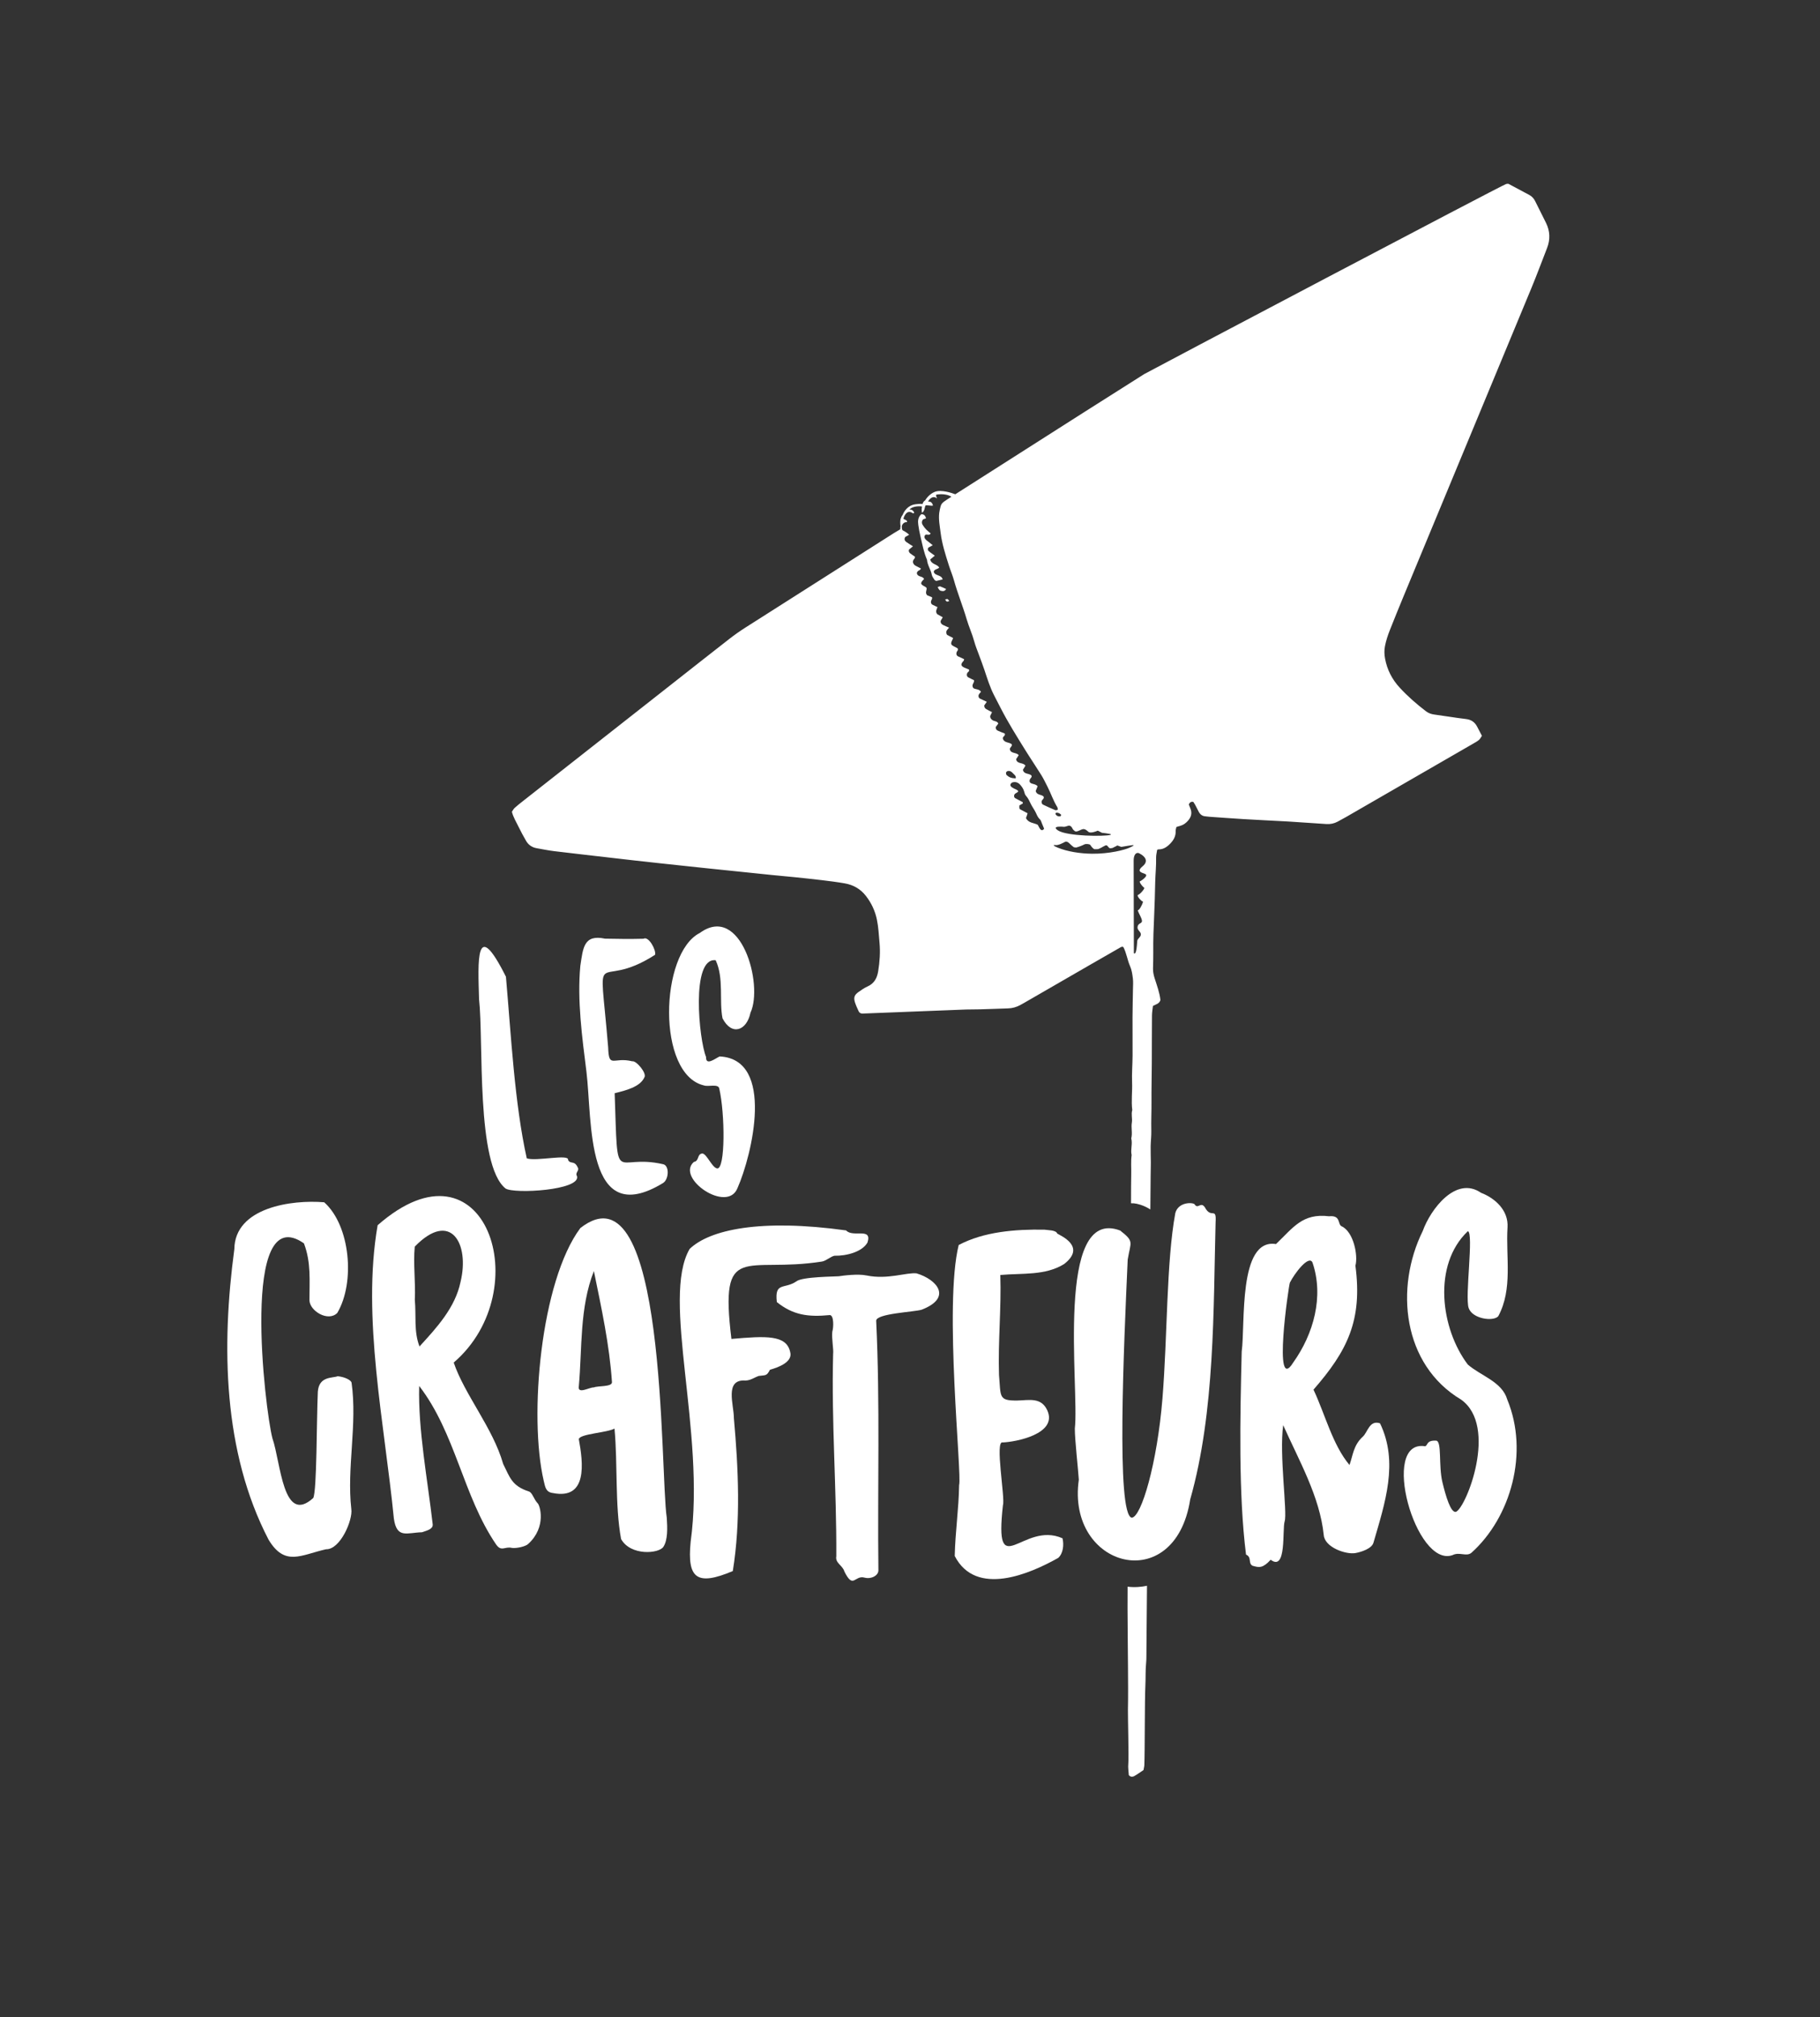
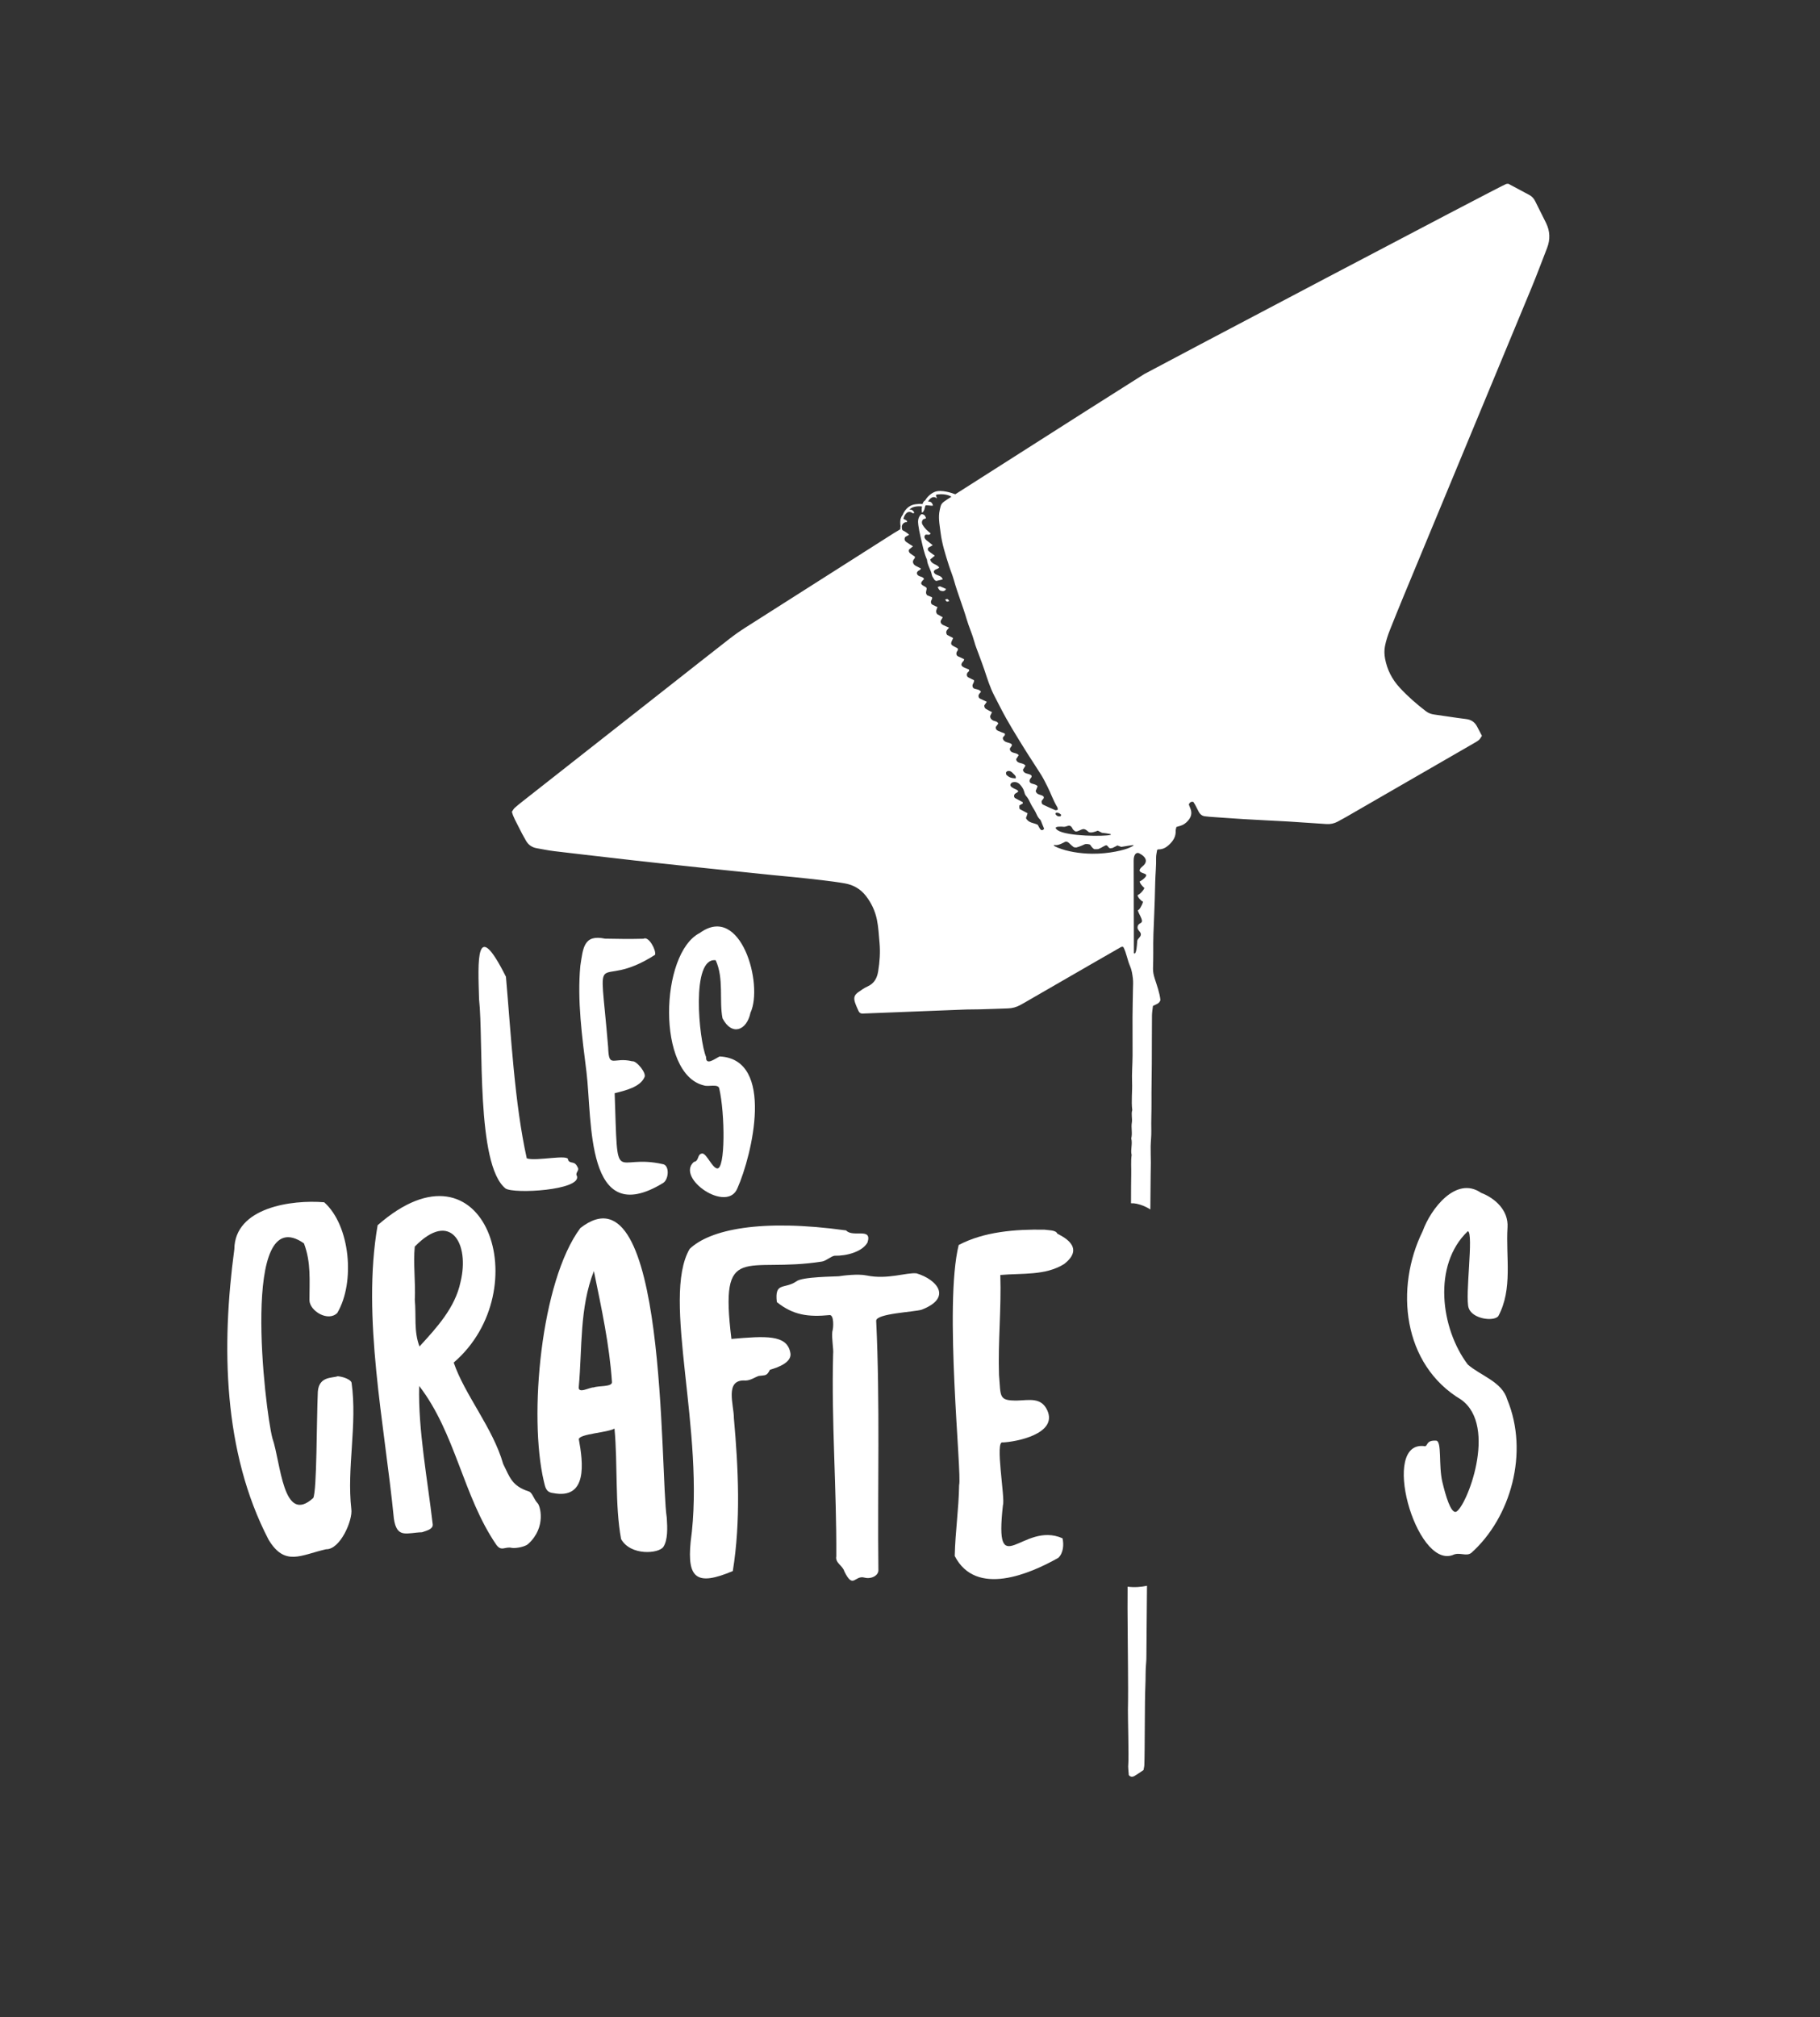
<svg xmlns="http://www.w3.org/2000/svg" xmlns:ns1="http://www.serif.com/" width="100%" height="100%" viewBox="0 0 675 748" version="1.1" xml:space="preserve" style="fill-rule:evenodd;clip-rule:evenodd;stroke-linejoin:round;stroke-miterlimit:2;">
  <rect x="0" y="0" width="675" height="748" fill="#333333" stroke="none" />
  <g transform="matrix(1,0,0,1,-2799,-2135)">
    <g id="Logo-Small-White" ns1:id="Logo Small White" transform="matrix(0.351,0,0,0.692,2799.55,2135.14)">
      <rect x="0" y="0" width="1920" height="1080" style="fill:none;" />
      <g id="Anivil" transform="matrix(1.735,0,0,0.88,-1932.96,-397.082)">
        <g transform="matrix(1,0,0,1,1808.9,763.492)">
          <path d="M0,223.25C-0.631,223.709 -1.208,224.05 -1.463,224.135C-1.957,224.299 -1.145,225.616 -0.285,226.68C0.264,227.36 0.834,227.937 1.097,228.042C1.562,228.229 0.283,230.026 -0.994,231.25C-1.563,231.796 -2.132,232.229 -2.546,232.354C-3.301,232.581 -2.577,233.83 -1.663,234.88C-0.952,235.698 -0.125,236.396 0.206,236.396C0.86,236.396 -0.973,240.321 -2.087,241.383C-2.262,241.549 -2.42,241.651 -2.546,241.651C-2.929,241.651 -2.658,242.372 -2.189,243.356C-1.507,244.789 -0.402,246.786 -0.246,247.984C-0.019,249.721 -1.75,249.472 -2.553,250.821C-2.684,251.041 -2.792,251.3 -2.861,251.622C-3.014,252.34 -2.907,252.886 -2.68,253.352C-2.183,254.37 -1.109,255 -0.924,256.203C-0.655,257.955 -2.997,259.046 -3.097,260.398C-3.097,260.398 -3.098,260.398 -3.098,260.399C-3.17,261.425 -3.246,262.393 -3.325,263.277C-3.903,269.706 -5.17,267.89 -5.17,267.89C-5.17,267.89 -5.298,216.792 -5.298,211.537C-5.298,208.297 -4.083,206.656 -2.546,206.888C-2.172,206.944 -1.78,207.112 -1.381,207.396C1.23,208.744 4.163,211.705 0.176,214.972C-2.982,217.561 -1.479,218.437 0.181,219.08C0.941,219.374 1.735,219.62 2.129,219.958C2.99,220.696 1.369,222.253 0,223.25M-7.796,203.655C-10.735,205.023 -20.125,207.452 -30.567,207.345C-38.021,207.269 -45.709,206.02 -51.504,203.655C-54.34,202.497 -54.601,201.836 -52.939,202.088C-51.277,202.341 -48.353,200.825 -47.14,200.151C-45.927,199.478 -44.513,200.96 -44.513,200.96C-44.513,200.96 -43.028,202.455 -41.715,203.391L-41.715,203.392C-41.26,203.452 -40.8,203.513 -40.34,203.573C-38.965,203.301 -36.15,202.138 -35.372,201.708C-34.293,201.111 -32.138,201.591 -31.868,201.817C-31.626,202.021 -30.399,204.254 -29.085,204.598C-28.806,204.587 -27.355,204.568 -27.065,204.552C-25.621,204.197 -23.714,202.816 -22.482,202.316C-21.135,201.768 -21.038,203.578 -19.662,204.059C-19.661,204.059 -18.698,203.927 -18.219,203.859C-16.99,203.32 -15.207,202.307 -15.207,202.307L-12.849,203.183C-6.332,202.172 -2.488,201.183 -7.796,203.655M-62.068,192.497C-62.716,191.751 -63.102,190.777 -63.698,189.736C-65.984,188.475 -69.388,188.757 -70.877,185.616C-70.707,185.146 -70.53,184.682 -70.37,184.211C-70.213,183.748 -70.074,183.278 -69.895,182.708C-71.45,181.887 -72.938,181.122 -74.403,180.316C-74.922,180.031 -74.965,179.664 -74.879,177.937C-74.212,177.549 -73.492,177.13 -72.769,176.71C-72.824,176.428 -72.788,175.98 -72.95,175.89C-74.429,175.066 -75.966,174.344 -77.439,173.509C-78.3,173.021 -78.33,171.543 -77.524,170.833C-77.151,170.505 -76.651,170.325 -76.237,170.039C-75.969,169.854 -75.752,169.598 -75.519,169.378C-76.084,168.361 -77.145,168.175 -78.026,167.709C-78.622,167.395 -79.242,167.085 -79.745,166.65C-80.275,166.191 -80.585,165.504 -80.191,164.833C-79.958,164.436 -79.509,164.035 -79.078,163.909C-77.264,163.379 -75.675,163.942 -74.446,165.297C-73.299,166.561 -72.359,167.977 -71.922,169.688C-71.718,170.489 -71.47,171.392 -70.941,171.973C-69.527,173.526 -68.721,175.38 -67.82,177.221C-67.004,178.89 -65.847,180.392 -65.027,182.059C-64.281,183.576 -63.759,185.146 -62.427,186.362C-61.738,186.992 -61.503,188.132 -61.096,189.057C-60.632,190.108 -60.205,191.176 -59.797,192.152C-60.576,193.141 -61.423,193.239 -62.068,192.497M-82.604,159.517C-82.915,159.248 -83.026,158.63 -83.043,158.166C-83.065,157.562 -82.259,156.934 -81.649,156.945C-81.48,156.948 -81.311,156.941 -81.143,156.956C-79.832,157.07 -79.1,158.09 -78.273,158.895C-77.586,159.563 -76.753,160.28 -77.18,161.469C-79.793,161.318 -80.948,160.95 -82.604,159.517M-84.935,137.321C-85.368,135.936 -83.106,135.636 -83.809,134.151C-85.188,133.596 -86.629,133.087 -88.001,132.433C-88.771,132.067 -89.382,131.433 -89.307,130.227C-88.841,129.593 -88.268,128.815 -87.718,128.067C-88.452,126.49 -90.128,126.788 -91.226,126.046C-92.132,125.435 -92.748,124.692 -92.68,123.476C-92.34,122.769 -91.976,122.013 -91.554,121.135C-92.773,120.5 -93.989,119.924 -95.143,119.245C-95.916,118.79 -96.302,118.032 -96.27,117.037C-95.828,116.405 -95.355,115.729 -94.733,114.838C-96.17,114.168 -97.535,113.566 -98.866,112.899C-99.774,112.444 -100.073,111.18 -99.484,110.23C-99.144,109.682 -98.652,109.228 -98.245,108.75C-99.475,106.771 -102.192,107.497 -103.107,106.264C-104.245,104.158 -102.108,103.36 -102.552,101.667C-103.598,101.153 -104.813,100.612 -105.971,99.97C-106.917,99.446 -107.134,98.309 -106.62,97.286C-106.28,96.61 -105.104,96.37 -105.584,95.189C-106.48,94.821 -107.433,94.463 -108.356,94.042C-110.671,92.988 -110.777,91.899 -108.831,89.863C-108.656,89.68 -108.667,89.319 -108.549,88.881C-109.754,88.327 -110.995,87.788 -112.204,87.188C-113.177,86.705 -113.496,85.705 -113.09,84.568C-112.831,83.841 -111.811,83.315 -112.617,82.207C-112.926,82.04 -113.361,81.785 -113.814,81.566C-116.899,80.076 -117.028,79.691 -115.461,76.586C-115.386,76.437 -115.36,76.261 -115.274,75.974C-116.584,75.3 -117.917,74.614 -118.909,74.104C-120.265,71.941 -118.711,71 -117.711,69.673C-119.036,69.094 -120.297,68.616 -121.487,68C-122.454,67.5 -123.028,66.674 -122.823,65.5C-122.415,64.821 -122.011,64.15 -121.554,63.39C-122.939,62.602 -124.107,61.938 -124.959,61.453C-126.21,59.79 -125.256,58.616 -124.752,57.179C-125.81,56.68 -126.881,56.213 -127.913,55.671C-128.611,55.306 -128.926,54.362 -128.67,53.429C-128.538,52.947 -128.188,52.527 -128.039,52.048C-127.957,51.784 -128.086,51.455 -128.121,51.155C-129.21,50.714 -130.299,50.275 -131.061,49.967C-132.604,48.301 -130.967,46.769 -131.479,45.373C-131.797,45.135 -132.042,44.891 -132.334,44.74C-135.361,43.181 -135.438,42.619 -132.936,40.08C-133.415,39.01 -134.462,38.766 -135.416,38.468C-137.607,37.785 -138.172,35.705 -135.623,34.628C-135.348,34.512 -135.173,34.161 -134.776,33.727C-135.869,33.157 -136.903,32.619 -137.936,32.079C-138.714,31.671 -139.33,31.117 -139.605,30.246C-139.969,29.099 -139.375,28.302 -138.682,27.499C-138.512,27.301 -138.584,26.895 -138.526,26.43C-139.446,25.806 -140.472,25.204 -141.383,24.46C-142.054,23.914 -142.465,23.146 -142.125,22.159C-141.425,21.574 -140.695,20.966 -139.702,20.136C-141.235,19.161 -142.547,18.424 -143.745,17.534C-144.82,16.734 -145.181,15.656 -144.35,14.422C-143.657,14.036 -142.971,13.654 -142.021,13.124C-143.26,11.945 -144.516,11.148 -145.833,10.494C-145.845,10.487 -145.852,10.482 -145.863,10.476C-146.509,10.104 -146.394,9.088 -146.51,8.215C-146.403,6.495 -144.793,5.224 -143.479,5.487C-142.627,4.474 -144.898,3.814 -145.482,3.466C-145.491,2.823 -143.883,-2.227 -140.448,-0.374C-139.743,0.006 -139.681,0.35 -138.948,-0.206C-138.999,-0.862 -140.197,-2.603 -141.861,-2.16C-139.79,-4.652 -134.855,-4.263 -134.182,-4.046C-134.555,-2.307 -134.336,-1.223 -134.249,-0.307C-132.599,-0.98 -132.477,-3.877 -132.161,-4.551C-131.844,-5.225 -128.672,-4.315 -127.512,-4.652C-127.705,-5.055 -127.988,-7.352 -130.51,-7.111C-129.12,-9.567 -126.939,-10.682 -125.154,-8.998C-125.39,-10.884 -126.77,-11.24 -124.009,-11.49C-121.123,-11.752 -118.075,-11.246 -116.291,-10.016C-117.554,-9.211 -117.371,-9.328 -118.636,-8.521C-119.355,-8.063 -120.053,-7.569 -120.752,-7.079C-121.76,-6.371 -122.537,-5.466 -122.844,-4.258C-123.178,-2.945 -123.526,-1.624 -123.693,-0.285C-124.203,3.83 -123.354,7.894 -122.855,11.929C-122.019,18.698 -119.916,25.207 -117.857,31.696C-116.88,34.774 -115.593,37.76 -114.727,40.867C-112.488,48.897 -109.317,56.616 -106.974,64.619C-105.641,69.17 -103.603,73.52 -102.36,78.14C-101.656,80.758 -100.594,83.281 -99.669,85.838C-98.514,89.038 -97.25,92.201 -96.183,95.429C-94.42,100.759 -92.765,106.125 -90.168,111.133C-88.838,113.7 -87.51,116.269 -86.189,118.841C-81.754,127.482 -76.589,135.699 -71.48,143.944C-68.254,149.152 -64.797,154.217 -61.562,159.419C-60.128,161.725 -58.956,164.197 -57.721,166.622C-55.644,170.7 -54.22,175.092 -51.785,179.004C-51.55,179.383 -51.606,179.944 -51.504,180.555C-52.077,180.67 -52.632,180.977 -52.996,180.824C-55.508,179.771 -58,178.66 -60.451,177.472C-61.003,177.205 -61.369,176.555 -61.079,176.859C-62.284,174.307 -59.227,174.308 -60.205,172.468C-61.542,171.128 -64.372,171.781 -64.942,169.118C-64.552,168.149 -64.138,167.119 -63.785,166.24C-65.292,164.48 -68.125,165.178 -68.64,163.478C-69.04,161.428 -66.88,161.127 -67.53,159.72C-69.06,158.198 -72.203,159.141 -72.735,156.213C-72.195,155.342 -71.685,154.518 -71.194,153.727C-72.63,151.532 -76.317,152.972 -76.881,149.777C-76.371,148.993 -75.846,148.188 -75.286,147.33C-76.806,145.468 -80.032,146.513 -80.672,143.879C-80.948,142.504 -78.91,142.032 -79.613,140.613C-81.291,139.317 -84.136,139.894 -84.935,137.321M-49.768,184.457C-50.994,184.913 -52.329,184.34 -52.929,183.11C-52.997,182.971 -52.693,182.453 -52.506,182.418C-51.269,182.194 -50.306,182.772 -49.461,183.606C-49.562,183.908 -49.588,184.39 -49.768,184.457M-45.658,190.467C-43.336,189.559 -42.707,191.906 -42.226,192.591C-41.085,193.499 -41.057,194.366 -38.685,193.351C-36.158,192.27 -35.578,191.528 -32.874,193.979C-31.693,195.05 -28.366,193.858 -27.266,193.344C-27.018,193.225 -25.62,194.15 -24.595,194.607C-20.721,195.041 -18.198,195.445 -19.384,195.84C-22.618,196.917 -46.063,196.807 -51.504,193.085C-53.633,191.629 -52.799,190.958 -50.914,190.887L-50.915,190.887C-47.982,190.669 -47.982,191.376 -45.658,190.467M245.816,-176.809C243.617,-181.245 241.41,-185.678 239.18,-190.099C238.395,-191.655 237.266,-192.916 235.703,-193.754C231.49,-196.012 227.289,-198.293 223.057,-200.512C222.696,-200.701 222.129,-200.495 221.574,-200.468C219.512,-200.029 2.817,-85.772 1.095,-84.684C-11.03,-77.02 -23.155,-69.355 -35.256,-61.652C-61.288,-45.081 -87.381,-28.444 -113.92,-11.527C-116.008,-12.323 -122.435,-14.517 -126.35,-13.023C-129.27,-11.908 -131.477,-9.229 -132.313,-7.766C-132.441,-7.741 -132.662,-7.534 -132.794,-7.428C-133.233,-7.072 -133.71,-6.284 -133.915,-5.481C-134.588,-5.892 -136.698,-5.6 -137.899,-5.475C-137.972,-5.468 -138.046,-5.462 -138.119,-5.454C-138.164,-5.45 -138.22,-5.443 -138.261,-5.44C-138.261,-5.44 -138.27,-5.432 -138.275,-5.428C-142.837,-4.81 -145.112,-1.183 -145.986,1.068C-145.987,1.069 -145.987,1.069 -145.988,1.07C-146.641,1.668 -147.097,3.204 -147.097,3.204L-147.095,3.205C-147.562,4.257 -147.478,6.514 -147.271,7.91L-147.271,7.914C-147.425,8.772 -147.456,9.366 -147.418,9.785C-148.842,10.636 -150.166,11.387 -151.449,12.203C-181.57,31.349 -211.695,50.487 -241.79,69.674C-245.096,71.782 -248.322,74.044 -251.416,76.452C-263.143,85.577 -274.8,94.791 -286.483,103.971C-316.832,127.821 -347.182,151.669 -377.525,175.525C-379.136,176.791 -380.754,178.058 -382.259,179.444C-382.971,180.101 -383.424,181.04 -383.961,181.804C-383.085,185.186 -381.346,187.958 -379.941,190.865C-378.531,193.782 -376.974,196.634 -375.36,199.444C-373.928,201.939 -371.736,203.491 -368.861,203.986C-365.331,204.595 -361.816,205.342 -358.264,205.772C-345.557,207.309 -332.836,208.737 -320.121,210.205C-316.391,210.635 -312.662,211.072 -308.931,211.49C-304.013,212.041 -299.094,212.579 -294.174,213.114C-289.595,213.612 -285.014,214.1 -280.434,214.589C-275.514,215.114 -270.595,215.642 -265.674,216.157C-260.583,216.69 -255.49,217.207 -250.399,217.733C-241.91,218.612 -233.422,219.505 -224.932,220.368C-220.69,220.798 -216.44,221.143 -212.199,221.583C-206.428,222.181 -200.655,222.779 -194.895,223.476C-190.325,224.029 -185.749,224.597 -181.219,225.4C-176.006,226.326 -171.64,228.78 -168.328,233.069C-165.03,237.341 -162.816,242.029 -161.695,247.323C-160.699,252.03 -160.501,256.81 -160.062,261.561C-159.527,267.36 -159.94,273.167 -160.882,278.919C-161.55,282.996 -163.232,286.321 -167.3,288.137C-169.307,289.034 -171.157,290.336 -172.962,291.619C-175.386,293.342 -175.928,294.98 -175.021,297.851C-174.458,299.633 -173.648,301.343 -172.875,303.052C-172.529,303.817 -172.038,304.542 -170.735,304.684L-107.605,302.212L-107.605,302.204C-104.688,302.179 -101.771,302.147 -98.855,302.091C-93.227,301.984 -87.602,301.666 -81.974,301.531C-79.167,301.464 -76.588,300.748 -74.164,299.38C-73.42,298.96 -72.667,298.558 -71.928,298.131C-58.762,290.532 -45.601,282.927 -32.434,275.331C-26.22,271.746 -20.004,268.166 -13.772,264.613C-13.08,264.218 -12.326,263.658 -11.55,264.208C-9.597,267.944 -9.14,272.076 -7.473,275.828C-6.458,278.111 -6.089,280.74 -5.775,283.256C-5.502,285.435 -5.687,287.675 -5.719,289.888C-5.799,295.511 -5.964,301.133 -5.989,306.757C-6.023,314.599 -5.908,322.442 -5.958,330.285C-5.994,335.738 -6.466,341.201 -6.254,346.641C-6.036,352.25 -6.841,357.855 -6.141,363.449C-6.932,365.966 -5.978,368.566 -6.395,371.042C-6.937,374.27 -5.914,377.506 -6.757,380.685C-5.863,384.041 -7.308,387.45 -6.527,390.809C-7.057,394.701 -6.671,398.613 -6.773,402.516C-6.902,407.454 -6.846,412.397 -6.885,417.337C-6.892,418.285 -6.903,419.233 -6.913,420.182C-5.733,420.14 -4.539,420.229 -3.335,420.501C-0.186,421.211 2.537,422.451 4.868,423.951C4.93,416.948 4.989,409.944 5.054,402.94C5.078,400.388 5.175,397.836 5.168,395.285C5.161,392.065 5.003,388.843 5.056,385.625C5.109,382.403 5.538,379.18 5.453,375.967C5.299,370.172 5.611,364.386 5.567,358.594C5.509,350.745 5.715,342.894 5.757,335.044C5.81,325.318 5.778,315.593 5.865,305.868C5.883,303.861 6.26,301.857 6.454,300.023C8.318,299.013 10.352,298.703 11.007,296.438C10.519,291.95 8.893,287.619 7.506,283.249C6.874,281.254 6.453,279.317 6.495,277.249C6.56,274.008 6.688,270.765 6.647,267.525C6.549,259.849 6.848,252.173 7.214,244.522C7.532,237.875 7.662,231.231 7.83,224.584C7.954,219.655 8.49,214.745 8.374,209.801C8.335,208.145 8.811,206.477 9.031,204.951C9.451,204.804 9.609,204.698 9.764,204.702C12.736,204.773 14.929,203.289 16.912,201.264C19.034,199.099 20.414,196.678 20.287,193.53C20.253,192.725 20.566,191.905 20.725,191.066C21.716,190.771 22.525,190.531 23.333,190.289C25.201,189.731 26.659,188.557 27.901,187.12C29.708,185.031 30.375,182.676 29.327,179.996C28.961,179.062 28.599,178.125 28.291,177.332C28.868,176.123 29.574,175.511 31.05,175.792C31.391,176.342 31.866,177.028 32.259,177.76C32.985,179.114 33.631,180.512 34.37,181.859C35.244,183.452 36.536,184.462 38.428,184.581C39.279,184.634 40.124,184.79 40.975,184.85C47.958,185.338 54.939,185.865 61.928,186.281C70.451,186.789 78.98,187.2 87.507,187.653C88.189,187.689 88.872,187.725 89.554,187.77C97.05,188.264 104.547,188.742 112.041,189.266C114.502,189.437 116.795,188.972 118.953,187.798C120.604,186.9 122.27,186.029 123.896,185.09C149.789,170.159 175.677,155.219 201.561,140.272C202.742,139.59 203.965,138.929 204.997,138.055C205.722,137.441 206.155,136.482 206.81,135.547C205.796,133.61 204.85,131.807 203.907,130.002C202.461,127.23 200.318,125.705 197.08,125.326C190.641,124.573 184.245,123.445 177.815,122.6C175.879,122.346 174.215,121.734 172.675,120.557C166.963,116.189 161.566,111.478 156.693,106.18C152.069,101.152 149.074,95.327 147.82,88.58C147.344,86.016 147.258,83.524 147.755,80.962C148.408,77.589 149.479,74.35 150.738,71.177C153.447,64.352 156.196,57.542 159.01,50.76C184.984,-11.86 210.997,-74.465 236.943,-137.097C240.276,-145.141 243.292,-153.315 246.462,-161.426C248.504,-166.651 248.307,-171.781 245.816,-176.809" style="fill:white;fill-rule:nonzero;" />
        </g>
        <g transform="matrix(1,0,0,1,1799.91,1532.56)">
          <path d="M0,-115.427C-0.029,-111.044 -0.05,-106.66 -0.036,-102.277C0.002,-90.338 0.175,-78.399 0.241,-66.46C0.291,-57.761 0.391,-49.06 0.204,-40.365C0.131,-36.954 0.809,-11.048 0.429,-7.612C0.173,-5.299 0.62,-2.908 0.745,-0.683C1.815,0.544 3.05,0.489 4.118,-0.124C6.026,-1.219 7.815,-2.521 9.69,-3.762C9.879,-4.861 10.164,-5.85 10.204,-6.849C10.541,-15.377 10.387,-46.463 10.822,-54.996C11.064,-59.735 10.816,-64.504 11.304,-69.246C11.409,-70.264 11.437,-71.293 11.446,-72.317C11.514,-79.491 11.578,-86.665 11.624,-93.839C11.67,-101.217 11.747,-108.594 11.817,-115.971C8.316,-115.241 4.272,-114.878 0,-115.427" style="fill:white;fill-rule:nonzero;" />
        </g>
        <g transform="matrix(1,0,0,1,1681.86,769.732)">
          <path d="M0,29.306C0.539,27.645 2.398,28.002 3.314,26.843C2.056,24.652 -1.554,25.01 -2.121,21.902C-1.272,21.2 -0.394,20.472 0.641,19.616C-0.1,19.085 -0.652,18.705 -1.187,18.304C-1.865,17.795 -2.582,17.322 -3.184,16.733C-3.708,16.218 -3.721,15.526 -3.324,14.734C-2.589,14.336 -1.754,13.883 -0.617,13.266C-1.476,12.572 -2.116,12.058 -2.751,11.54C-3.539,10.897 -4.431,10.341 -5.079,9.579C-5.774,8.763 -5.979,7.758 -5.038,6.888C-4.064,6.453 -2.709,7.549 -1.859,6.091C-2.846,5.24 -3.811,4.535 -4.617,3.68C-5.424,2.823 -6.159,1.869 -6.768,0.862C-7.441,-0.251 -7.342,-1.422 -6.509,-2.477C-5.91,-2.701 -5.315,-2.924 -4.677,-3.162C-5.153,-4.635 -5.816,-5.706 -7.562,-5.627C-9.601,-3.879 -9.759,-1.529 -9.414,0.889C-9.078,3.244 -8.644,5.594 -8.091,7.908C-6.951,12.693 -6.081,17.558 -4.107,22.111C-3.857,25.406 -1.767,28.112 -1.169,31.32C-0.963,32.429 -0.103,33.429 0.524,34.438C0.678,34.685 1.09,34.772 1.526,35.012C2.701,34.736 3.993,34.433 5.416,34.099C4.73,30.999 0.524,32.142 0,29.306" style="fill:white;fill-rule:nonzero;" />
        </g>
        <g transform="matrix(0.227,-0.974,-0.974,-0.227,1687.5,807.071)">
          <path d="M-2.078,-2.427C-1.818,-1.117 -1.508,0.15 -1.354,1.434C-1.311,1.791 -1.731,2.203 -2.078,2.847C-2.999,2.086 -3.847,1.543 -3.865,0.417C-3.882,-0.76 -3.746,-1.938 -2.078,-2.427" style="fill:white;fill-rule:nonzero;" />
        </g>
        <g transform="matrix(1,0,0,1,1688.78,817.007)">
          <path d="M0,-0.921C1.005,0.548 1.005,0.548 2.508,-0.047C1.509,-1.469 1.509,-1.469 0,-0.921" style="fill:white;fill-rule:nonzero;" />
        </g>
      </g>
      <g id="Typo" transform="matrix(1.735,0,0,0.88,-1932.96,-397.082)">
        <g transform="matrix(1,0,0,1,1900.81,1317.19)">
-           <path d="M0,-36.58C-12.592,-16.27 -2.783,-83.586 -2.062,-85.184C0.815,-90.948 9.545,-102.316 11.71,-97.419C18.775,-76.712 12.342,-53.874 0,-36.58M52.835,0.481C46.352,-1.746 45.299,6.045 42.339,8.608C36.631,13.831 36.371,19.849 34.247,25.862C23.876,13.468 19.428,-4.958 12.319,-20.026C32.88,-43.613 42.249,-62.135 37.854,-95.506C39.566,-101.781 36.72,-116.177 29.428,-119.513C26.897,-120.709 29.158,-126.355 21.769,-125.6C5.581,-127.566 -0.007,-118.701 -10.528,-108.676C-33.669,-112.361 -29.129,-59.775 -31.407,-43.181C-32.386,-3.226 -33.413,43.422 -28.775,80.399C-25.083,81.996 -27.662,85.709 -24.795,87.201C-20.695,88.418 -18.555,88.738 -13.754,83.548C-3.946,90.986 -6.786,64.941 -5.248,60.188C-3.492,54.76 -8.637,19.575 -6.137,1.583C3.379,22.952 16.174,45.087 18.562,68.53C19.2,76.105 32.226,80.498 37.844,79.482C41.598,78.802 47.805,76.74 48.834,73.195C55.881,48.921 64.287,24.218 52.835,0.481" style="fill:white;fill-rule:nonzero;" />
-         </g>
+           </g>
        <g transform="matrix(1,0,0,1,1365.82,1293.14)">
          <path d="M0,-50.671C0.53,-61.347 -1.051,-72.86 -0.029,-83.068C21.847,-105.588 33.541,-84.833 27.838,-61.536C24.593,-45.924 13.346,-33.702 2.852,-22.276C-0.687,-31.339 0.914,-41.162 0,-50.671M74.691,73.087C72.461,70.626 71.605,66.88 69.608,66.067C59.083,62.706 57.923,57.487 53.79,49.204C47.595,27.391 30.288,7.023 23.692,-12.469C75.12,-56.646 42.915,-153.682 -22.648,-96.087C-32.392,-40.074 -18.427,24.852 -12.759,82.494C-10.99,94.957 -4.904,91.115 4.397,90.85C7.447,89.782 11.032,89.033 10.912,86.146C7.783,58.865 1.948,28.43 2.659,1.773C24.853,30.56 29.358,68.754 49.485,98.257C52.784,103.011 54.803,99.28 59.185,100.4C61.986,100.745 67.431,99.574 69.086,97.957C80.476,87.545 76.15,74.04 74.691,73.087" style="fill:white;fill-rule:nonzero;" />
        </g>
        <g transform="matrix(1,0,0,1,1474.82,1260.09)">
          <path d="M0,35.728C-2.476,35.506 -9.796,40.007 -9.134,35.255C-7.009,11.731 -8.749,-12.708 0.058,-35.119C4.662,-12.595 9.55,9.72 11.075,32.572C11.067,35.514 2.434,34.628 0,35.728M44.449,115.081C40.193,87.622 44.854,-102.691 -8.173,-61.337C-32.338,-28.962 -39.684,53.419 -30.457,92.724C-29.579,96.286 -29.303,99.507 -24.87,100.031C-3.619,104.216 -6.481,81.634 -9.119,67.196C-8.601,63.982 8.328,63.267 12.613,60.773C14.646,82.738 12.814,107.322 16.62,128.045C22.428,138.419 39.671,136.983 42.396,132.768C45.12,128.552 44.86,121.356 44.449,115.081" style="fill:white;fill-rule:nonzero;" />
        </g>
        <g transform="matrix(1,0,0,1,2031.14,1269.65)">
          <path d="M0,33.549C-3.152,22.64 -16.108,19.153 -24.045,12.22C-40.536,-9.565 -45.68,-48.388 -24,-68.983C-20.308,-67.913 -25.873,-29.172 -23.519,-22.216C-21.325,-15.581 -8.482,-13.762 -5.482,-17.202C3.474,-33.836 -0.973,-53.118 0.153,-71.298C0.823,-81.495 -7.195,-88.987 -15.998,-92.357C-31.217,-102.837 -46.675,-82.443 -51.486,-69.072C-68.543,-34.519 -63.871,12.249 -28.098,33.597C-5.371,49.807 -25.086,99.529 -31.27,101.925C-34.48,102.674 -37.569,91.939 -39.511,83.839C-41.972,73.565 -39.685,58.863 -43.336,58.556C-49.502,58.289 -48.193,61.484 -50.055,61.977C-77.77,57.593 -55.837,136.386 -33.281,128.252C-29.141,126.127 -24.987,129.375 -21.851,126.872C2.25,105.256 13.308,65.731 0,33.549" style="fill:white;fill-rule:nonzero;" />
        </g>
        <g transform="matrix(1,0,0,1,1757.06,1420.95)">
          <path d="M0,-218.832C-0.776,-221.093 -5.918,-220.832 -7.883,-221.201C-25.504,-221.504 -44.682,-219.982 -60.006,-211.857C-69.111,-175.425 -57.884,-71.677 -59.75,-65.696C-59.977,-50.919 -62.083,-37.506 -62.424,-22.491C-49.445,2.672 -16.505,-11.686 0.637,-21.359C3.614,-24.096 4.18,-29.293 3.207,-33.28C-21.041,-44.061 -38.46,-4.967 -33.07,-53.416C-31.581,-57.596 -38.146,-93.225 -33.204,-91.635C-25.44,-91.916 0.526,-96.769 -6.064,-111.208C-9.768,-119.321 -17.22,-117.331 -24.163,-117.169C-35.923,-116.987 -34.287,-119.399 -35.456,-132.726C-36.111,-153.06 -33.992,-173.285 -34.658,-193.606C-21.141,-194.797 -7.308,-193.146 4.163,-200.251C17.931,-210.891 2.128,-217.494 0,-218.832" style="fill:white;fill-rule:nonzero;" />
        </g>
        <g transform="matrix(1,0,0,1,1541.97,1079.19)">
          <path d="M0,32.75C2.527,33.671 8.55,31.632 9.234,34.491C12.812,49.884 13.055,84.256 7.889,83.273C4.772,82.563 1.802,74.689 -0.94,74.165C-4.459,74.391 -2.735,78.747 -6.203,79.313C-17.44,89.148 14.289,111.012 20.411,95.134C29.128,75.44 43.466,16.721 9.487,15.085C6.772,16.358 0.999,21.042 1.212,15.372C-3.085,4.95 -8.107,-45.405 7.087,-43.494C12.225,-32.385 9.105,-18.784 11.247,-8.134C16.855,2.737 25.968,-0.55 28.276,-11.537C36.283,-28.751 22.386,-78.262 -2.55,-60.123C-26.97,-47.875 -28.979,26.115 0,32.75" style="fill:white;fill-rule:nonzero;" />
        </g>
        <g transform="matrix(1,0,0,1,1327.3,1293.05)">
          <path d="M0,-0.145C-0.309,-1.631 -3.947,-3.611 -8.431,-4.063C-11.653,-2.809 -19.786,-4.2 -20.541,5.303C-21.35,23.709 -21.09,65.294 -23.32,70.071C-41.845,86.918 -43.062,48.456 -48.201,33.723C-52.825,16.274 -67.886,-112.137 -29.002,-84.958C-24.543,-73.226 -25.681,-62.141 -25.641,-50.334C-25.562,-43.869 -14.316,-36.947 -8.701,-42.588C2.294,-61.141 -0.738,-95.745 -16.659,-109.974C-36.384,-111.652 -71.098,-106.861 -71.386,-81.458C-79.304,-22.524 -78.327,41.967 -50.552,95.448C-40.612,111.992 -30.837,104.772 -15.552,101.302C-6.824,101.58 0.873,83.316 -0.149,76.823C-3.005,51.685 3.603,25.397 0,-0.145" style="fill:white;fill-rule:nonzero;" />
        </g>
        <g transform="matrix(1,0,0,1,1517.24,1060.15)">
          <path d="M0,99.793C-30.589,92.662 -27.646,116.238 -29.707,56.516C-23.145,54.876 -14.208,52.747 -11.603,46.853C-9.957,44.429 -16.551,36.526 -18.972,37.077C-30.531,34.205 -33.26,41.839 -33.667,28.601C-39.332,-39.641 -42.068,-3.958 -5.066,-27.79C-4.394,-30.802 -9.071,-39.362 -12.143,-37.543C-19.924,-37.346 -27.916,-37.407 -35.577,-37.593C-48.627,-40.346 -48.931,-31.909 -50.62,-21.05C-52.579,-0.036 -49.556,22.221 -46.883,43.517C-43.269,72.941 -47.757,140.139 -0.26,111.208C3.261,109.076 3.742,100.86 0,99.793" style="fill:white;fill-rule:nonzero;" />
        </g>
        <g transform="matrix(1,0,0,1,1404.95,1127.1)">
          <path d="M0,-67.63C2.846,-42.099 -1.951,33.044 16.112,47.572C21.2,51.015 62.101,48.698 59.645,40.039C58.25,37.944 61.362,36.666 60.087,34.771C58.064,30.197 55.575,33.032 54.184,30.146C55.072,26.403 34.78,31.188 29.05,29.221C21.618,-4.303 19.537,-45.234 16.369,-81.364C-2.328,-118.645 -0.649,-90.58 0,-67.63" style="fill:white;fill-rule:nonzero;" />
        </g>
        <g transform="matrix(1,0,0,1,1671.38,1418.33)">
          <path d="M0,-191.98C-6.181,-192.655 -17.586,-188.041 -30.381,-190.685C-35.7,-191.813 -44.85,-190.61 -47.364,-190.209C-49.199,-189.997 -69.694,-189.977 -73.139,-187.118C-80.491,-182.108 -86.542,-187.012 -85.084,-174.482C-75.17,-166.544 -66.042,-165.285 -52.766,-166.583C-50.254,-166.37 -50.505,-159.007 -51.297,-156.498C-51.82,-152.503 -50.416,-145.74 -50.798,-142.882C-51.885,-101.818 -48.647,-60.698 -48.87,-19.71C-49.667,-15.586 -44.929,-14.094 -43.956,-10.464C-38.45,0.675 -37.779,-8.411 -31.653,-6.702C-27.612,-5.628 -23.09,-7.983 -23.228,-11.283C-23.816,-61.209 -22.164,-112.784 -24.579,-163.118C-24.56,-167.577 -1.411,-168.41 3.156,-169.861C22.003,-177.167 12.472,-188.234 0,-191.98" style="fill:white;fill-rule:nonzero;" />
        </g>
        <g transform="matrix(1,0,0,1,1594.41,1335.66)">
          <path d="M0,-61.461C-2.291,-71.962 -14.868,-71.195 -35.771,-69.376C-43.12,-129.412 -27.444,-109.16 19.333,-116.49C21.842,-116.846 24.802,-119.676 27.014,-120.04C34.29,-119.864 43.892,-122.383 47.098,-128.093C50.148,-137.565 38.238,-130.854 34.063,-135.461C-17.984,-142.69 -48.983,-135.946 -61.222,-124.176C-78.734,-94.008 -51.396,-12.632 -60.597,54.122C-62.821,76.531 -56.872,81.229 -34.93,71.959C-30.021,41.593 -31.522,9.567 -34.274,-21.182C-34.233,-29.206 -40.157,-44.94 -27.268,-44.044C-24.106,-44.095 -21.88,-45.879 -19.155,-46.838C-14.931,-47.447 -14.354,-46.629 -12.298,-50.627C-6.772,-52.133 1.752,-55.515 0,-61.461" style="fill:white;fill-rule:nonzero;" />
        </g>
        <g transform="matrix(1,0,0,1,1828.96,1416.15)">
-           <path d="M0,-226.422C-5.466,-196.674 -4.737,-151.557 -7.81,-113.657C-11.009,-74.201 -20.647,-41.365 -26.505,-41.023C-36.089,-42.596 -31.287,-146.578 -28.982,-198.177C-27.187,-209.129 -24.815,-209.029 -33.57,-215.873C-73.487,-231 -58.338,-119.483 -61.177,-95.318C-61.239,-88.881 -59.098,-69.94 -58.757,-64.156C-66.388,-10.413 -0.192,7.309 9.091,-52.158C24.26,-105.522 23.16,-168.575 24.539,-220.75C25.149,-230.841 21.938,-222.547 17.987,-230.063C15.411,-233.731 13.774,-228.501 11.704,-231.919C10.113,-233.169 1.686,-233.142 0,-226.422" style="fill:white;fill-rule:nonzero;" />
-         </g>
+           </g>
      </g>
    </g>
  </g>
</svg>